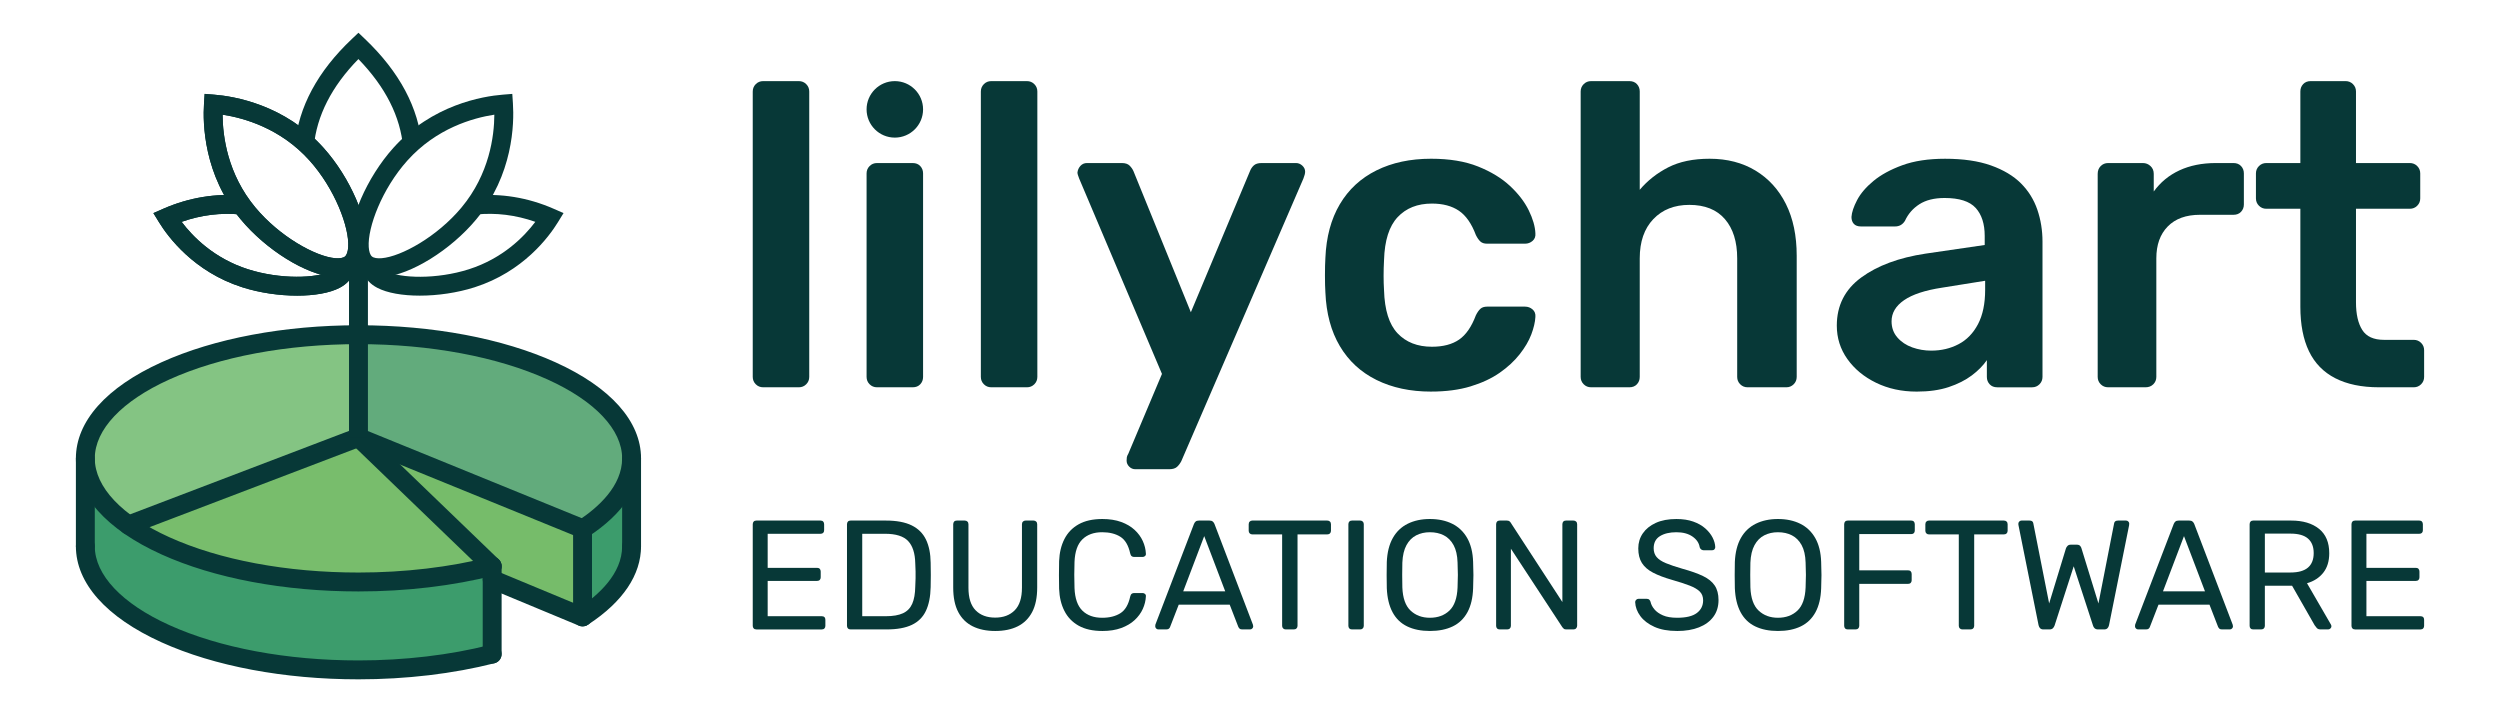
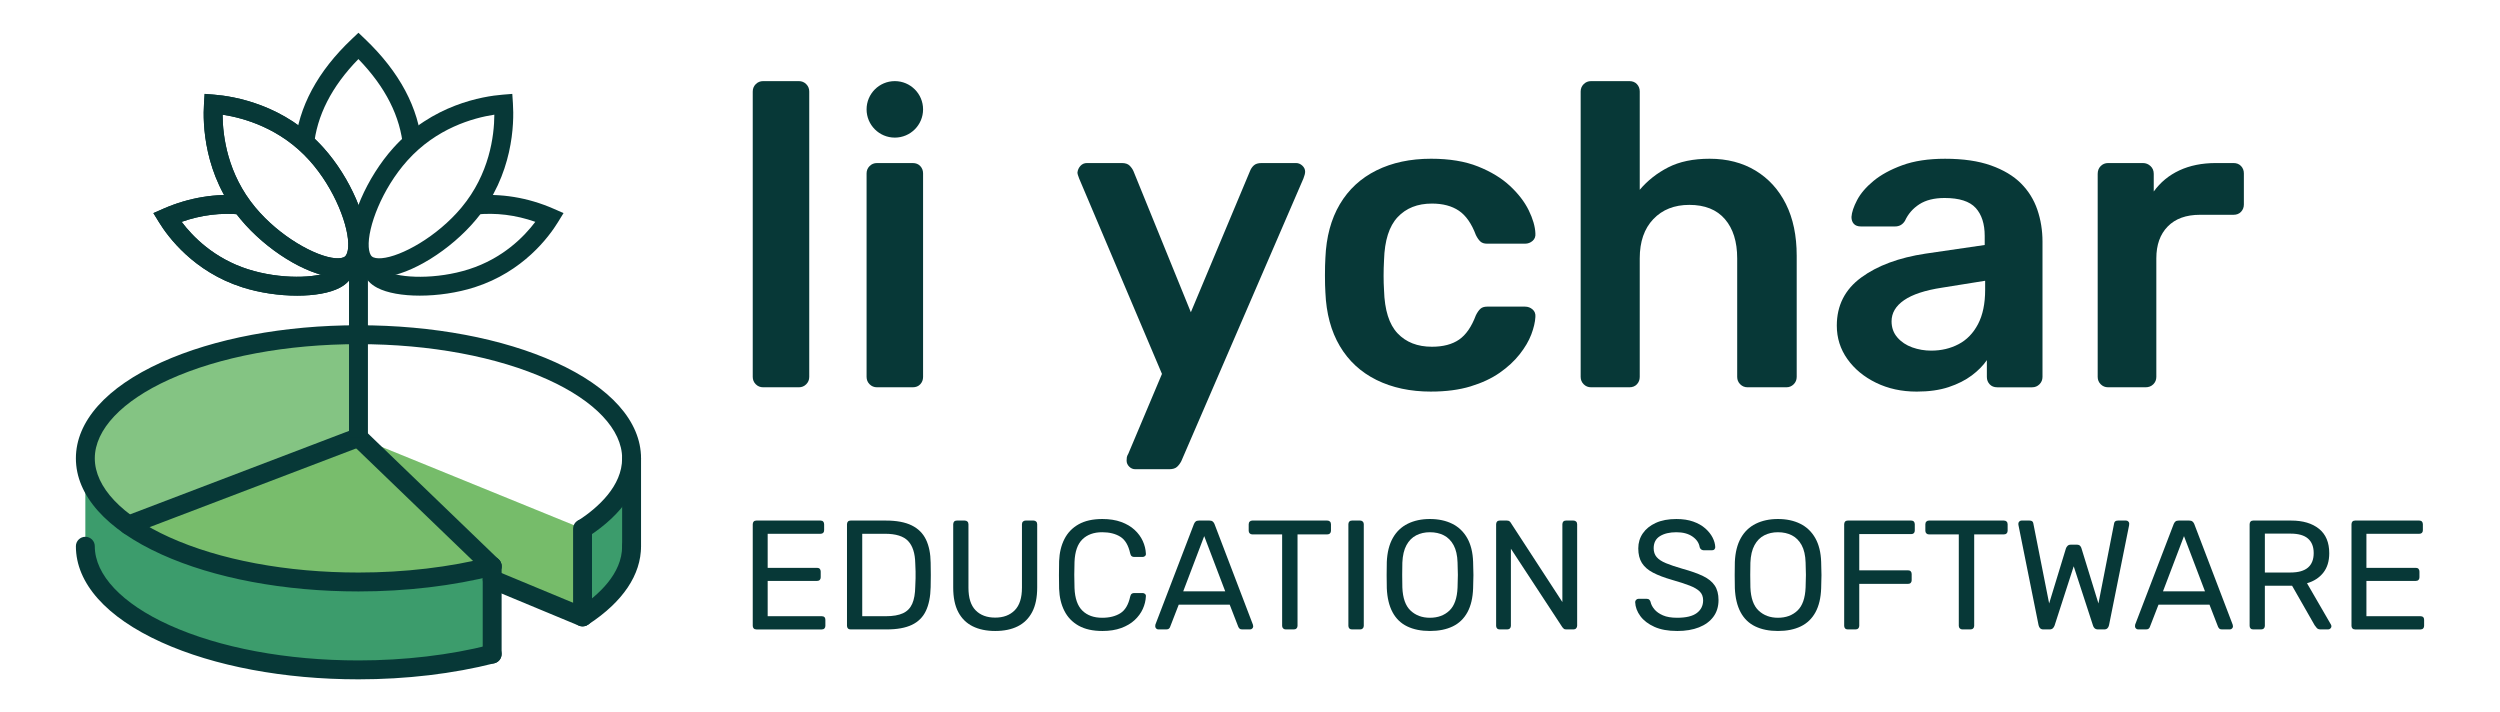
<svg xmlns="http://www.w3.org/2000/svg" id="a" width="3510.733" height="1000" viewBox="0 0 3510.733 1000">
  <defs>
    <style>.b{fill:#76bc6a;}.c{fill:#3c9c6c;}.d{fill:#62ab7c;}.e{fill:#073837;}.f{fill:#78bd6c;}.g{fill:#84c483;}</style>
  </defs>
  <path class="e" d="M1071.607,543.859c-4.042,0-7.475-1.411-10.294-4.238-2.83-2.823-4.238-6.256-4.238-10.294V128.453c0-4.03,1.407-7.464,4.238-10.294,2.819-2.819,6.253-4.238,10.294-4.238h50.26c4.03,0,7.468,1.419,10.294,4.238,2.819,2.83,4.242,6.264,4.242,10.294v400.875c0,4.038-1.423,7.472-4.242,10.294-2.826,2.826-6.264,4.238-10.294,4.238h-50.26Z" />
  <path class="e" d="M1231.473,543.859c-4.042,0-7.475-1.411-10.298-4.238-2.826-2.823-4.238-6.256-4.238-10.294V243.508c0-4.03,1.411-7.468,4.238-10.294,2.823-2.823,6.256-4.242,10.298-4.242h50.26c4.438,0,7.966,1.419,10.596,4.242,2.623,2.826,3.936,6.264,3.936,10.294v285.819c0,4.038-1.313,7.472-3.936,10.294-2.63,2.826-6.158,4.238-10.596,4.238h-50.26ZM1296.265,153.585c0,21.906-17.758,39.664-39.664,39.664s-39.664-17.758-39.664-39.664,17.758-39.664,39.664-39.664,39.664,17.758,39.664,39.664Z" />
-   <path class="e" d="M1391.939,543.859c-4.042,0-7.475-1.411-10.294-4.238-2.83-2.823-4.238-6.256-4.238-10.294V128.453c0-4.03,1.407-7.464,4.238-10.294,2.819-2.819,6.253-4.238,10.294-4.238h50.26c4.03,0,7.468,1.419,10.294,4.238,2.819,2.83,4.242,6.264,4.242,10.294v400.875c0,4.038-1.423,7.472-4.242,10.294-2.826,2.826-6.264,4.238-10.294,4.238h-50.26Z" />
  <path class="e" d="M1594.194,658.914c-3.238,0-6.056-1.211-8.479-3.634-2.423-2.423-3.634-5.253-3.634-8.479,0-1.615.094-3.132.302-4.54.2-1.419.909-3.132,2.121-5.147l47.233-112.029-116.267-274.314c-1.619-4.03-2.423-6.86-2.423-8.475.4-3.634,1.819-6.758,4.242-9.389,2.419-2.619,5.449-3.936,9.083-3.936h49.048c4.845,0,8.479,1.211,10.898,3.634,2.423,2.423,4.242,5.053,5.453,7.872l80.539,198.017,82.957-198.017c1.211-3.226,3.03-5.951,5.453-8.174,2.419-2.215,6.053-3.332,10.898-3.332h48.445c3.226,0,6.151,1.211,8.781,3.634,2.619,2.423,3.936,5.253,3.936,8.479,0,2.423-.815,5.657-2.423,9.687l-171.372,396.637c-1.619,3.226-3.634,5.951-6.056,8.174-2.419,2.215-6.053,3.332-10.898,3.332h-47.837Z" />
  <path class="e" d="M2009.592,549.916c-29.064,0-54.603-5.453-76.599-16.351-22.007-10.902-39.162-26.739-51.471-47.535-12.321-20.788-19.075-45.916-20.287-75.392-.407-6.056-.608-14.023-.608-23.921,0-9.887.2-18.06.608-24.524,1.211-29.464,7.966-54.592,20.287-75.392,12.309-20.785,29.464-36.633,51.471-47.535,21.996-10.898,47.535-16.347,76.599-16.347,25.834,0,47.841,3.63,66.007,10.898,18.166,7.268,33.098,16.351,44.811,27.249,11.706,10.902,20.483,22.313,26.339,34.215,5.849,11.913,8.981,22.709,9.389,32.396.396,4.449-.909,7.977-3.936,10.6-3.03,2.63-6.566,3.936-10.6,3.936h-53.286c-4.042,0-7.173-1.004-9.385-3.03-2.226-2.015-4.343-5.042-6.358-9.083-6.056-16.139-14.034-27.551-23.921-34.211-9.898-6.664-22.509-9.992-37.849-9.992-20.188,0-36.237,6.358-48.139,19.075-11.913,12.717-18.271,32.803-19.075,60.252-.815,15.347-.815,29.471,0,42.388.804,27.852,7.162,48.045,19.075,60.554,11.902,12.517,27.951,18.773,48.139,18.773,15.747,0,28.464-3.332,38.151-9.992,9.691-6.66,17.562-18.064,23.619-34.215,2.015-4.03,4.132-7.056,6.358-9.083,2.211-2.015,5.343-3.026,9.385-3.026h53.286c4.034,0,7.57,1.313,10.6,3.936,3.026,2.63,4.332,6.158,3.936,10.596-.407,7.268-2.328,15.441-5.755,24.524-3.434,9.083-8.883,18.373-16.347,27.856-7.475,9.491-16.864,18.166-28.158,26.037-11.309,7.872-24.932,14.23-40.875,19.075-15.954,4.845-34.422,7.268-55.411,7.268Z" />
  <path class="e" d="M2234.25,543.859c-4.042,0-7.475-1.411-10.294-4.238-2.83-2.823-4.238-6.256-4.238-10.294V128.453c0-4.03,1.407-7.464,4.238-10.294,2.819-2.819,6.253-4.238,10.294-4.238h53.894c4.438,0,7.966,1.419,10.596,4.238,2.623,2.83,3.936,6.264,3.936,10.294v138.066c10.902-12.917,24.222-23.411,39.969-31.49,15.743-8.072,35.12-12.109,58.131-12.109,24.619,0,46.116,5.551,64.49,16.653,18.366,11.105,32.596,26.747,42.694,46.928,10.083,20.192,15.136,44.415,15.136,72.667v170.16c0,4.038-1.419,7.472-4.238,10.294-2.83,2.826-6.264,4.238-10.294,4.238h-54.501c-4.038,0-7.472-1.411-10.294-4.238-2.826-2.823-4.238-6.256-4.238-10.294v-166.526c0-23.411-5.751-41.784-17.256-55.105-11.505-13.324-28.158-19.985-49.958-19.985-20.996,0-37.849,6.66-50.565,19.985-12.717,13.321-19.075,31.694-19.075,55.105v166.526c0,4.038-1.313,7.472-3.936,10.294-2.63,2.826-6.158,4.238-10.596,4.238h-53.894Z" />
  <path class="e" d="M2691.441,549.916c-20.996,0-39.969-4.147-56.924-12.415-16.954-8.268-30.381-19.377-40.267-33.305-9.898-13.928-14.838-29.57-14.838-46.931,0-28.253,11.404-50.762,34.215-67.516,22.803-16.747,52.984-27.951,90.527-33.607l82.961-12.113v-12.717c0-16.954-4.238-30.068-12.717-39.362-8.475-9.279-23.011-13.924-43.599-13.924-14.532,0-26.339,2.932-35.422,8.777-9.083,5.86-15.849,13.626-20.287,23.317-3.238,5.249-7.872,7.872-13.928,7.872h-47.837c-4.449,0-7.777-1.211-9.992-3.634-2.223-2.423-3.332-5.649-3.332-9.691.396-6.453,3.03-14.324,7.872-23.615,4.845-9.283,12.509-18.26,23.011-26.947,10.494-8.675,24.015-16.049,40.573-22.102,16.547-6.056,36.532-9.083,59.95-9.083,25.434,0,46.928,3.132,64.49,9.385,17.562,6.264,31.584,14.638,42.086,25.132,10.494,10.502,18.166,22.811,23.011,36.935,4.845,14.136,7.264,29.068,7.264,44.811v190.145c0,4.038-1.419,7.472-4.238,10.294-2.83,2.826-6.264,4.238-10.294,4.238h-49.048c-4.449,0-7.977-1.411-10.596-4.238-2.63-2.823-3.936-6.256-3.936-10.294v-23.619c-5.253,7.675-12.321,14.838-21.196,21.498-8.883,6.66-19.679,12.109-32.396,16.351-12.717,4.238-27.762,6.358-45.113,6.358ZM2712.029,492.388c14.124,0,26.947-3.03,38.452-9.083,11.505-6.056,20.588-15.441,27.249-28.158,6.66-12.717,9.992-28.766,9.992-48.143v-12.717l-60.558,9.691c-23.822,3.634-41.584,9.491-53.286,17.562-11.713,8.079-17.562,17.966-17.562,29.671,0,8.883,2.724,16.453,8.174,22.705,5.453,6.264,12.415,10.902,20.894,13.928,8.475,3.03,17.351,4.543,26.645,4.543Z" />
  <path class="e" d="M2960.306,543.859c-4.042,0-7.475-1.411-10.298-4.238-2.826-2.823-4.238-6.256-4.238-10.294V244.112c0-4.438,1.411-8.072,4.238-10.898,2.823-2.823,6.256-4.242,10.298-4.242h49.048c4.03,0,7.57,1.419,10.596,4.242,3.026,2.826,4.543,6.46,4.543,10.898v24.83c9.279-12.917,21.287-22.803,36.03-29.675,14.732-6.856,31.792-10.294,51.169-10.294h24.826c4.438,0,7.966,1.419,10.596,4.242,2.623,2.826,3.936,6.264,3.936,10.294v43.599c0,4.038-1.313,7.475-3.936,10.294-2.63,2.826-6.158,4.238-10.596,4.238h-47.233c-19.377,0-34.422,5.449-45.113,16.351-10.702,10.898-16.049,25.837-16.049,44.811v166.526c0,4.038-1.419,7.472-4.238,10.294-2.83,2.826-6.46,4.238-10.898,4.238h-52.682Z" />
-   <path class="e" d="M3340.581,543.859c-24.222,0-44.611-4.238-61.161-12.717-16.555-8.479-28.868-21.09-36.935-37.845-8.083-16.751-12.113-37.641-12.113-62.675v-137.463h-47.837c-4.042,0-7.475-1.407-10.294-4.238-2.83-2.819-4.238-6.253-4.238-10.294v-35.12c0-4.03,1.407-7.468,4.238-10.294,2.819-2.823,6.253-4.242,10.294-4.242h47.837v-100.52c0-4.03,1.306-7.464,3.936-10.294,2.623-2.819,6.151-4.238,10.6-4.238h49.048c4.03,0,7.464,1.419,10.294,4.238,2.819,2.83,4.238,6.264,4.238,10.294v100.52h75.693c4.03,0,7.468,1.419,10.294,4.242,2.819,2.826,4.242,6.264,4.242,10.294v35.12c0,4.042-1.423,7.475-4.242,10.294-2.826,2.83-6.264,4.238-10.294,4.238h-75.693v131.406c0,16.558,2.925,29.471,8.781,38.754,5.849,9.29,16.049,13.928,30.581,13.928h41.781c4.034,0,7.468,1.419,10.298,4.238,2.819,2.83,4.238,6.264,4.238,10.294v37.547c0,4.038-1.419,7.472-4.238,10.294-2.83,2.826-6.264,4.238-10.298,4.238h-49.048Z" />
  <path class="e" d="M1062.099,883.896c-1.604,0-2.839-.471-3.712-1.421-.875-.944-1.312-2.145-1.312-3.604v-142.613c0-1.6.437-2.873,1.312-3.821.873-.946,2.109-1.421,3.712-1.421h90.198c1.6,0,2.839.475,3.712,1.421.873.948,1.31,2.221,1.31,3.821v8.3c0,1.604-.437,2.839-1.31,3.712-.873.873-2.113,1.31-3.712,1.31h-74.255v47.831h69.45c1.6,0,2.839.473,3.712,1.419.873.95,1.31,2.221,1.31,3.823v8.08c0,1.457-.437,2.658-1.31,3.604-.873.948-2.113,1.419-3.712,1.419h-69.45v49.577h76.001c1.6,0,2.839.437,3.712,1.31.873.873,1.31,2.113,1.31,3.712v8.517c0,1.459-.437,2.66-1.31,3.604-.873.95-2.113,1.421-3.712,1.421h-91.945Z" />
  <path class="e" d="M1194.444,883.896c-1.604,0-2.839-.471-3.712-1.421-.875-.944-1.312-2.145-1.312-3.604v-142.613c0-1.6.437-2.873,1.312-3.821.873-.946,2.109-1.421,3.712-1.421h49.575c14.996,0,27.082,2.26,36.255,6.771,9.171,4.515,15.867,11.175,20.092,19.984,4.221,8.811,6.404,19.622,6.551,32.432.143,6.551.219,12.304.219,17.253s-.076,10.63-.219,17.034c-.294,13.398-2.511,24.499-6.662,33.306-4.149,8.811-10.7,15.362-19.656,19.656-8.954,4.296-20.785,6.443-35.489,6.443h-50.668ZM1210.825,865.333h33.195c10.046,0,18.052-1.382,24.024-4.151,5.968-2.763,10.3-7.207,12.996-13.322,2.692-6.115,4.111-14.195,4.258-24.241.29-4.368.437-8.191.437-11.467v-9.827c0-3.276-.147-7.024-.437-11.247-.294-14.121-3.64-24.569-10.046-31.34-6.408-6.771-17.181-10.157-32.322-10.157h-32.104v115.752Z" />
  <path class="e" d="M1397.553,886.079c-12.231,0-22.75-2.183-31.559-6.551-8.811-4.368-15.581-11.028-20.31-19.984-4.734-8.954-7.098-20.491-7.098-34.615v-88.669c0-1.6.437-2.873,1.31-3.821.875-.946,2.109-1.421,3.714-1.421h11.137c1.602,0,2.873.475,3.823,1.421.946.948,1.419,2.221,1.419,3.821v89.106c0,14.271,3.348,24.827,10.046,31.668,6.696,6.845,15.869,10.265,27.519,10.265,11.499,0,20.638-3.421,27.408-10.265,6.771-6.841,10.157-17.396,10.157-31.668v-89.106c0-1.6.471-2.873,1.419-3.821.946-.946,2.147-1.421,3.604-1.421h11.356c1.455,0,2.656.475,3.604,1.421.946.948,1.421,2.221,1.421,3.821v88.669c0,14.125-2.368,25.662-7.098,34.615-4.732,8.956-11.465,15.616-20.201,19.984-8.736,4.368-19.294,6.551-31.668,6.551Z" />
  <path class="e" d="M1548.025,886.079c-13.396,0-24.497-2.473-33.306-7.425-8.811-4.948-15.471-11.865-19.982-20.748-4.515-8.879-6.99-19.219-7.426-31.012-.147-5.968-.217-12.374-.217-19.219,0-6.841.07-13.394.217-19.656.437-11.793,2.911-22.129,7.426-31.012,4.511-8.879,11.171-15.797,19.982-20.748,8.809-4.948,19.909-7.425,33.306-7.425,10.046,0,18.855,1.384,26.426,4.149,7.569,2.769,13.869,6.481,18.891,11.139,5.024,4.662,8.845,9.865,11.467,15.616,2.62,5.753,4.074,11.684,4.368,17.799.143,1.31-.256,2.402-1.201,3.276-.95.873-2.074,1.31-3.386,1.31h-12.012c-1.31,0-2.439-.36-3.384-1.091-.95-.726-1.638-2.038-2.074-3.932-2.479-11.356-7.098-19.145-13.869-23.368-6.771-4.221-15.253-6.334-25.442-6.334-11.65,0-20.895,3.314-27.736,9.938-6.845,6.626-10.559,17.219-11.139,31.776-.437,11.94-.437,24.171,0,36.69.58,14.561,4.294,25.155,11.139,31.776,6.841,6.628,16.086,9.938,27.736,9.938,10.189,0,18.672-2.109,25.442-6.334,6.771-4.221,11.39-12.01,13.869-23.368.437-1.889,1.125-3.201,2.074-3.932.946-.726,2.074-1.091,3.384-1.091h12.012c1.312,0,2.437.437,3.386,1.31.946.873,1.344,1.966,1.201,3.276-.294,6.115-1.748,12.05-4.368,17.799-2.622,5.755-6.443,10.958-11.467,15.616-5.022,4.662-11.322,8.374-18.891,11.139-7.571,2.765-16.38,4.149-26.426,4.149Z" />
  <path class="e" d="M1626.648,883.896c-1.167,0-2.185-.437-3.058-1.31-.873-.873-1.31-1.891-1.31-3.058,0-.726.07-1.529.217-2.402l54.163-141.303c.582-1.453,1.382-2.62,2.402-3.495,1.018-.873,2.547-1.31,4.588-1.31h14.851c1.889,0,3.384.437,4.477,1.31,1.093.875,1.927,2.042,2.511,3.495l53.945,141.303c.29.873.437,1.676.437,2.402,0,1.167-.437,2.185-1.312,3.058-.873.873-1.893,1.31-3.056,1.31h-11.139c-1.746,0-3.024-.437-3.823-1.31-.801-.873-1.346-1.672-1.638-2.402l-12.012-31.012h-71.633l-12.012,31.012c-.147.73-.656,1.529-1.529,2.402-.873.873-2.183,1.31-3.929,1.31h-11.139ZM1661.591,830.389h58.967l-29.485-77.531-29.483,77.531Z" />
  <path class="e" d="M1805.516,883.896c-1.457,0-2.658-.471-3.604-1.421-.948-.944-1.419-2.145-1.419-3.604v-128.415h-41.933c-1.457,0-2.658-.471-3.604-1.421-.948-.946-1.419-2.147-1.419-3.604v-9.173c0-1.6.471-2.873,1.419-3.821.946-.946,2.147-1.421,3.604-1.421h105.267c1.602,0,2.873.475,3.823,1.421.946.948,1.419,2.221,1.419,3.821v9.173c0,1.457-.473,2.658-1.419,3.604-.95.95-2.221,1.421-3.823,1.421h-41.714v128.415c0,1.459-.473,2.66-1.419,3.604-.95.95-2.221,1.421-3.823,1.421h-11.356Z" />
  <path class="e" d="M1898.551,883.896c-1.604,0-2.839-.471-3.712-1.421-.875-.944-1.312-2.145-1.312-3.604v-142.83c0-1.455.437-2.656,1.312-3.604.873-.946,2.109-1.421,3.712-1.421h11.575c1.453,0,2.654.475,3.604,1.421.944.948,1.419,2.149,1.419,3.604v142.83c0,1.459-.475,2.66-1.419,3.604-.95.95-2.151,1.421-3.604,1.421h-11.575Z" />
  <path class="e" d="M2007.967,886.079c-12.378,0-23.008-2.149-31.887-6.443-8.881-4.292-15.724-10.919-20.529-19.873-4.805-8.954-7.499-20.201-8.08-33.742-.147-6.406-.217-12.557-.217-18.455s.07-12.046.217-18.455c.582-13.394,3.386-24.569,8.408-33.525,5.024-8.954,12.012-15.648,20.966-20.092,8.956-4.439,19.328-6.66,31.122-6.66,11.935,0,22.386,2.221,31.34,6.66,8.954,4.445,15.978,11.139,21.074,20.092,5.096,8.956,7.863,20.131,8.3,33.525.29,6.408.437,12.557.437,18.455s-.147,12.048-.437,18.455c-.437,13.541-3.095,24.788-7.972,33.742-4.879,8.954-11.758,15.581-20.638,19.873-8.883,4.294-19.585,6.443-32.104,6.443ZM2007.967,867.516c11.209,0,20.344-3.348,27.408-10.046,7.06-6.694,10.883-17.543,11.467-32.541.29-6.551.437-12.41.437-17.581,0-5.165-.147-10.954-.437-17.362-.294-10.046-2.151-18.199-5.569-24.461-3.422-6.258-7.972-10.845-13.65-13.758-5.678-2.911-12.231-4.368-19.656-4.368-7.135,0-13.541,1.457-19.219,4.368-5.678,2.913-10.231,7.501-13.65,13.758-3.422,6.261-5.35,14.414-5.787,24.461-.147,6.408-.219,12.197-.219,17.362,0,5.171.072,11.03.219,17.581.58,14.998,4.439,25.847,11.573,32.541,7.133,6.698,16.163,10.046,27.082,10.046Z" />
  <path class="e" d="M2106.024,883.896c-1.604,0-2.839-.471-3.712-1.421-.875-.944-1.312-2.145-1.312-3.604v-142.613c0-1.6.437-2.873,1.312-3.821.873-.946,2.109-1.421,3.712-1.421h10.046c1.746,0,3.056.402,3.932,1.201.873.803,1.382,1.421,1.527,1.857l72.508,111.381v-109.198c0-1.6.437-2.873,1.31-3.821.875-.946,2.109-1.421,3.714-1.421h10.483c1.6,0,2.873.475,3.821,1.421.946.948,1.421,2.221,1.421,3.821v142.395c0,1.457-.475,2.696-1.421,3.712-.948,1.02-2.149,1.529-3.604,1.529h-10.483c-1.604,0-2.805-.437-3.604-1.31-.801-.873-1.348-1.455-1.638-1.748l-72.289-110.289v108.323c0,1.459-.475,2.66-1.421,3.604-.948.95-2.221,1.421-3.821,1.421h-10.483Z" />
  <path class="e" d="M2355.211,886.079c-12.668,0-23.298-1.93-31.887-5.787-8.591-3.855-15.179-8.879-19.764-15.07-4.585-6.185-7.026-12.774-7.316-19.764,0-1.163.471-2.217,1.419-3.167.946-.944,2.076-1.419,3.386-1.419h11.139c1.746,0,3.056.437,3.929,1.31.875.873,1.455,1.893,1.748,3.058.726,3.493,2.511,6.954,5.35,10.374,2.839,3.422,6.843,6.261,12.012,8.517,5.167,2.26,11.827,3.384,19.984,3.384,12.519,0,21.73-2.217,27.628-6.66,5.895-4.441,8.845-10.374,8.845-17.801,0-5.095-1.567-9.207-4.696-12.338-3.133-3.131-7.899-5.931-14.306-8.408-6.408-2.475-14.708-5.167-24.897-8.082-10.63-3.056-19.436-6.404-26.426-10.046-6.988-3.636-12.195-8.151-15.614-13.539-3.425-5.386-5.133-12.231-5.133-20.529,0-7.863,2.109-14.885,6.334-21.076,4.219-6.187,10.298-11.101,18.235-14.742,7.934-3.638,17.581-5.459,28.937-5.459,9.026,0,16.925,1.201,23.696,3.604,6.771,2.402,12.41,5.606,16.925,9.61,4.511,4.006,7.934,8.298,10.265,12.885,2.326,4.585,3.565,9.062,3.712,13.431,0,1.02-.364,2.004-1.093,2.95-.73.948-1.893,1.419-3.493,1.419h-11.575c-1.02,0-2.074-.29-3.167-.873-1.093-.58-1.932-1.672-2.511-3.276-.875-5.97-4.225-10.992-10.046-15.07-5.825-4.074-13.398-6.115-22.714-6.115-9.467,0-17.145,1.823-23.04,5.461-5.897,3.64-8.845,9.318-8.845,17.034,0,4.952,1.38,9.064,4.149,12.34,2.765,3.276,7.133,6.153,13.104,8.626,5.968,2.479,13.758,5.098,23.368,7.863,11.646,3.203,21.185,6.59,28.609,10.155,7.426,3.569,12.919,8.01,16.489,13.322,3.565,5.318,5.35,12.123,5.35,20.42,0,9.173-2.402,17.002-7.207,23.479-4.803,6.479-11.539,11.431-20.201,14.851-8.664,3.418-18.891,5.131-30.684,5.131Z" />
  <path class="e" d="M2496.731,886.079c-12.378,0-23.008-2.149-31.887-6.443-8.881-4.292-15.724-10.919-20.529-19.873-4.805-8.954-7.499-20.201-8.08-33.742-.147-6.406-.217-12.557-.217-18.455s.07-12.046.217-18.455c.582-13.394,3.386-24.569,8.408-33.525,5.024-8.954,12.012-15.648,20.966-20.092,8.956-4.439,19.328-6.66,31.122-6.66,11.935,0,22.386,2.221,31.34,6.66,8.954,4.445,15.978,11.139,21.074,20.092,5.096,8.956,7.863,20.131,8.3,33.525.29,6.408.437,12.557.437,18.455s-.147,12.048-.437,18.455c-.437,13.541-3.095,24.788-7.972,33.742-4.879,8.954-11.758,15.581-20.638,19.873-8.883,4.294-19.585,6.443-32.104,6.443ZM2496.731,867.516c11.209,0,20.344-3.348,27.408-10.046,7.06-6.694,10.883-17.543,11.467-32.541.29-6.551.437-12.41.437-17.581,0-5.165-.147-10.954-.437-17.362-.294-10.046-2.151-18.199-5.569-24.461-3.422-6.258-7.972-10.845-13.65-13.758-5.678-2.911-12.231-4.368-19.656-4.368-7.135,0-13.541,1.457-19.219,4.368-5.678,2.913-10.231,7.501-13.65,13.758-3.422,6.261-5.35,14.414-5.787,24.461-.147,6.408-.219,12.197-.219,17.362,0,5.171.072,11.03.219,17.581.58,14.998,4.439,25.847,11.573,32.541,7.133,6.698,16.163,10.046,27.082,10.046Z" />
  <path class="e" d="M2594.787,883.896c-1.604,0-2.839-.471-3.712-1.421-.875-.944-1.312-2.145-1.312-3.604v-142.613c0-1.6.437-2.873,1.312-3.821.873-.946,2.109-1.421,3.712-1.421h89.106c1.6,0,2.839.475,3.712,1.421.873.948,1.31,2.221,1.31,3.821v8.736c0,1.604-.437,2.839-1.31,3.712-.873.873-2.113,1.312-3.712,1.312h-72.945v50.885h68.577c1.6,0,2.839.475,3.712,1.421.873.948,1.31,2.221,1.31,3.821v8.736c0,1.457-.437,2.658-1.31,3.604-.873.95-2.113,1.421-3.712,1.421h-68.577v58.965c0,1.459-.475,2.66-1.419,3.604-.95.95-2.223,1.421-3.823,1.421h-10.919Z" />
  <path class="e" d="M2755.745,883.896c-1.457,0-2.658-.471-3.604-1.421-.948-.944-1.419-2.145-1.419-3.604v-128.415h-41.933c-1.457,0-2.658-.471-3.604-1.421-.948-.946-1.419-2.147-1.419-3.604v-9.173c0-1.6.471-2.873,1.419-3.821.946-.946,2.147-1.421,3.604-1.421h105.267c1.602,0,2.873.475,3.823,1.421.946.948,1.419,2.221,1.419,3.821v9.173c0,1.457-.473,2.658-1.419,3.604-.95.95-2.221,1.421-3.823,1.421h-41.714v128.415c0,1.459-.473,2.66-1.419,3.604-.95.95-2.221,1.421-3.823,1.421h-11.356Z" />
  <path class="e" d="M2869.529,883.896c-1.895,0-3.386-.509-4.479-1.529-1.091-1.016-1.855-2.473-2.292-4.368l-28.175-140.21c-.145-.58-.217-1.093-.217-1.529v-.873c0-1.163.437-2.183,1.31-3.058.873-.873,1.891-1.31,3.058-1.31h11.356c3.058,0,4.805,1.239,5.241,3.712l22.277,112.693,23.585-77.311c.439-1.312,1.203-2.513,2.294-3.604,1.091-1.093,2.656-1.638,4.696-1.638h8.08c2.185,0,3.783.545,4.805,1.638,1.018,1.091,1.67,2.292,1.964,3.604l23.807,77.311,22.06-112.693c.435-2.473,2.253-3.712,5.457-3.712h11.356c1.167,0,2.185.437,3.058,1.31.873.875,1.312,1.895,1.312,3.058,0,.147-.036.437-.109.873-.076.437-.109.95-.109,1.529l-28.173,140.21c-.439,1.895-1.203,3.352-2.294,4.368-1.095,1.02-2.587,1.529-4.479,1.529h-8.515c-2.044,0-3.642-.509-4.805-1.529-1.167-1.016-1.968-2.326-2.402-3.932l-27.082-83.209-26.865,83.209c-.584,1.606-1.417,2.916-2.511,3.932-1.091,1.02-2.656,1.529-4.694,1.529h-8.517Z" />
  <path class="e" d="M3002.534,883.896c-1.167,0-2.185-.437-3.058-1.31-.873-.873-1.312-1.891-1.312-3.058,0-.726.072-1.529.221-2.402l54.16-141.303c.58-1.453,1.384-2.62,2.402-3.495,1.018-.873,2.547-1.31,4.588-1.31h14.849c1.891,0,3.388.437,4.479,1.31,1.091.875,1.927,2.042,2.511,3.495l53.943,141.303c.29.873.439,1.676.439,2.402,0,1.167-.439,2.185-1.312,3.058-.873.873-1.891,1.31-3.058,1.31h-11.139c-1.746,0-3.022-.437-3.819-1.31-.805-.873-1.348-1.672-1.638-2.402l-12.012-31.012h-71.633l-12.012,31.012c-.149.73-.656,1.529-1.529,2.402s-2.185,1.31-3.932,1.31h-11.139ZM3037.476,830.389h58.969l-29.485-77.531-29.485,77.531Z" />
  <path class="e" d="M3164.146,883.896c-1.606,0-2.841-.471-3.714-1.421-.873-.944-1.308-2.145-1.308-3.604v-142.613c0-1.6.435-2.873,1.308-3.821.873-.946,2.109-1.421,3.714-1.421h53.287c16.451,0,29.485,3.859,39.094,11.575,9.61,7.718,14.414,19.147,14.414,34.287,0,11.213-2.805,20.35-8.41,27.41-5.606,7.062-13.211,11.978-22.821,14.74l33.633,58.094c.435.873.656,1.676.656,2.402,0,1.167-.475,2.185-1.421,3.058-.95.873-2.004,1.31-3.167,1.31h-10.483c-2.479,0-4.298-.656-5.461-1.966-1.167-1.31-2.185-2.62-3.058-3.932l-31.666-55.472h-38.221v56.346c0,1.459-.475,2.66-1.417,3.604-.95.95-2.221,1.421-3.823,1.421h-11.139ZM3180.525,803.963h36.036c10.921,0,19.074-2.294,24.463-6.879,5.384-4.588,8.08-11.39,8.08-20.42,0-8.879-2.66-15.65-7.972-20.312-5.316-4.658-13.509-6.988-24.571-6.988h-36.036v54.599Z" />
  <path class="e" d="M3307.196,883.896c-1.606,0-2.841-.471-3.714-1.421-.873-.944-1.308-2.145-1.308-3.604v-142.613c0-1.6.435-2.873,1.308-3.821.873-.946,2.109-1.421,3.714-1.421h90.196c1.602,0,2.841.475,3.714,1.421.873.948,1.312,2.221,1.312,3.821v8.3c0,1.604-.439,2.839-1.312,3.712s-2.113,1.31-3.714,1.31h-74.253v47.831h69.448c1.602,0,2.841.473,3.714,1.419.873.95,1.312,2.221,1.312,3.823v8.08c0,1.457-.439,2.658-1.312,3.604-.873.948-2.113,1.419-3.714,1.419h-69.448v49.577h75.999c1.602,0,2.841.437,3.714,1.31s1.312,2.113,1.312,3.712v8.517c0,1.459-.439,2.66-1.312,3.604-.873.95-2.113,1.421-3.714,1.421h-91.943Z" />
  <path class="g" d="M503.39,614.264c-107.647,41.034-215.293,82.067-322.94,123.101-7.083-3.315-42.976-20.976-55.85-61.55-9.752-30.738-.709-57.022,2.419-65.706,11.379-31.588,37.831-58.407,95.238-85.466,101.385-47.789,211.89-55.118,281.133-54.626v144.247Z" />
-   <path class="d" d="M503.005,614.264c107.647,41.034,215.293,82.067,322.94,123.101,7.083-3.315,42.976-20.976,55.85-61.55,9.752-30.738.709-57.022-2.419-65.706-11.379-31.588-37.831-58.407-95.238-85.466-101.385-47.789-211.89-55.118-281.133-54.626,0,48.082,0,96.165,0,144.247Z" />
  <path class="f" d="M503.39,614.264c-107.647,41.034-215.293,82.067-322.94,123.101,29.502,17.822,73.911,40.984,131.344,57.787,76.61,22.414,138.671,22.48,191.596,22.137,47.09-.305,111.918-4.655,187.737-22.188-62.579-60.279-125.158-120.558-187.737-180.837Z" />
  <path class="b" d="M503.39,614.264c62.579,60.279,125.158,120.558,187.737,180.837.004,6.169.009,12.339.013,18.508,42.722,17.319,85.444,34.638,128.166,51.956-.414-41.034-.829-82.067-1.243-123.101-104.891-42.733-209.782-85.467-314.673-128.201Z" />
  <path class="c" d="M819.301,742.146c.002,41.14.004,82.279.006,123.419,7.288-2.507,43.211-15.701,59.844-53.107,8.209-18.462,8.469-35.51,7.783-45.383v-79.62c-12.787,10.34-25.574,20.68-38.361,31.02-9.757,7.89-19.515,15.78-29.272,23.67Z" />
-   <path class="c" d="M119.846,767.075c7.943,25.202,24.518,64.852,60.604,98.49,38.279,35.682,77.938,45.421,146.728,61.365,114.655,26.574,208.45,19.292,253.435,13.781,46.768-5.73,84.791-14.939,110.53-22.192-.005-41.14-.011-82.279-.016-123.419-40.031,9.309-96.719,19.565-165.282,22.257-66.475,2.61-138.526,5.439-223.366-22.206-41.661-13.575-111.347-42.625-182.633-107.696v79.62Z" />
+   <path class="c" d="M119.846,767.075c7.943,25.202,24.518,64.852,60.604,98.49,38.279,35.682,77.938,45.421,146.728,61.365,114.655,26.574,208.45,19.292,253.435,13.781,46.768-5.73,84.791-14.939,110.53-22.192-.005-41.14-.011-82.279-.016-123.419-40.031,9.309-96.719,19.565-165.282,22.257-66.475,2.61-138.526,5.439-223.366-22.206-41.661-13.575-111.347-42.625-182.633-107.696v79.62" />
  <path class="e" d="M819.318,878.844c-4.324,0-8.563-2.109-11.113-5.995-4.023-6.133-2.313-14.362,3.817-18.386,28.117-18.449,61.634-48.586,61.634-87.389,0-7.332,5.945-13.277,13.277-13.277s13.277,5.945,13.277,13.277c0,40.093-25.458,77.991-73.621,109.591-2.245,1.474-4.773,2.178-7.272,2.178Z" />
  <path class="e" d="M503.39,953.989c-104.296,0-202.557-18.481-276.683-52.039-77.472-35.073-120.138-82.972-120.138-134.875,0-7.332,5.945-13.277,13.277-13.277s13.277,5.945,13.277,13.277c0,40.266,38.102,80.608,104.536,110.685,70.759,32.033,165.131,49.675,265.731,49.675,64.725,0,128.515-7.531,184.477-21.781,7.104-1.813,14.334,2.483,16.143,9.591,1.81,7.105-2.484,14.334-9.591,16.143-58.071,14.786-124.129,22.602-191.029,22.602Z" />
  <path class="e" d="M503.39,830.565c-104.296,0-202.557-18.481-276.682-52.037-77.473-35.073-120.139-82.972-120.139-134.875s42.666-99.802,120.139-134.875c74.125-33.556,172.386-52.037,276.682-52.037s202.557,18.481,276.682,52.037c77.473,35.073,120.139,82.972,120.139,134.875,0,40.093-25.46,77.991-73.627,109.596-6.131,4.024-14.361,2.314-18.385-3.816-4.023-6.133-2.313-14.362,3.817-18.386,28.12-18.451,61.64-48.588,61.64-87.394,0-40.266-38.102-80.608-104.536-110.683-70.758-32.033-165.131-49.675-265.731-49.675s-194.973,17.642-265.731,49.675c-66.434,30.075-104.536,70.417-104.536,110.683s38.102,80.608,104.536,110.683c70.758,32.033,165.131,49.675,265.731,49.675,64.72,0,128.506-7.531,184.462-21.776,7.105-1.811,14.335,2.483,16.143,9.591,1.809,7.105-2.484,14.334-9.591,16.143-58.065,14.784-124.118,22.598-191.014,22.598Z" />
  <path class="e" d="M886.934,780.351c-7.332,0-13.277-5.945-13.277-13.277v-123.422c0-7.332,5.945-13.277,13.277-13.277s13.277,5.945,13.277,13.277v123.422c0,7.332-5.945,13.277-13.277,13.277Z" />
-   <path class="e" d="M119.846,780.351c-7.332,0-13.277-5.945-13.277-13.277v-123.422c0-7.332,5.945-13.277,13.277-13.277s13.277,5.945,13.277,13.277v123.422c0,7.332-5.945,13.277-13.277,13.277Z" />
  <path class="e" d="M691.141,931.786c-7.332,0-13.277-5.945-13.277-13.277v-123.357c0-7.332,5.945-13.277,13.277-13.277s13.277,5.945,13.277,13.277v123.357c0,7.332-5.945,13.277-13.277,13.277Z" />
  <path class="e" d="M818.064,879.633c-7.332,0-13.277-5.945-13.277-13.277v-123.891c0-7.332,5.945-13.277,13.277-13.277s13.277,5.945,13.277,13.277v123.891c0,7.332-5.945,13.277-13.277,13.277Z" />
  <path class="e" d="M691.14,808.429c-3.316,0-6.634-1.234-9.211-3.715l-187.751-180.887c-5.28-5.089-5.437-13.493-.349-18.775,5.086-5.282,13.491-5.435,18.774-.35l187.751,180.887c5.28,5.089,5.437,13.493.349,18.775-2.605,2.703-6.082,4.065-9.562,4.065Z" />
-   <path class="e" d="M818.059,755.746c-1.669,0-3.365-.318-5.005-.985l-314.674-128.2c-6.791-2.766-10.053-10.515-7.287-17.305,2.767-6.79,10.515-10.053,17.305-7.287l314.674,128.2c6.791,2.766,10.053,10.515,7.287,17.305-2.098,5.15-7.062,8.272-12.3,8.272Z" />
  <path class="e" d="M180.452,750.646c-5.348,0-10.39-3.257-12.409-8.553-2.612-6.85.826-14.522,7.677-17.135l322.941-123.1c6.85-2.617,14.525.826,17.136,7.678,2.612,6.85-.826,14.522-7.677,17.135l-322.941,123.1c-1.556.594-3.155.875-4.727.875Z" />
  <rect class="e" x="490.113" y="368.657" width="26.555" height="245.608" />
  <path class="e" d="M818.058,879.637c-1.699,0-3.424-.329-5.09-1.02l-126.923-52.746c-6.771-2.816-9.979-10.585-7.165-17.357,2.814-6.768,10.587-9.975,17.356-7.166l126.923,52.746c6.771,2.816,9.979,10.585,7.165,17.357-2.121,5.104-7.061,8.186-12.266,8.186Z" />
  <path class="e" d="M566.093,207.257c-3.677-43.413-24.79-85.176-62.804-124.301-37.526,38.362-58.574,79.651-62.61,122.879l-26.44-2.468c4.97-53.239,31.875-103.27,79.967-148.706l9.157-8.65,9.121,8.689c48.604,46.315,75.544,96.887,80.069,150.314l-26.459,2.243Z" />
  <path class="e" d="M532.514,389.292c-11.346,0-20.615-3.047-27.611-9.089-8.133-7.025-12.708-17.677-13.599-31.663-2.468-38.745,23.759-99.279,61.009-140.805,54.48-60.744,125.614-72.547,153.67-74.803l13.428-1.081.885,13.444c1.847,28.087.511,100.184-51.654,162.914-35.667,42.894-91.743,77.647-130.433,80.841-1.952.162-3.851.242-5.694.242ZM694.202,161.036c-29.914,4.571-81.385,19.008-122.122,64.428h-.001c-35.76,39.871-56.016,94.052-54.274,121.388.408,6.418,1.991,11.125,4.455,13.254,2.464,2.126,7.345,3.006,13.764,2.481,27.298-2.254,77.957-30.176,112.201-71.355,39.006-46.907,45.806-99.934,45.978-130.197Z" />
  <path class="e" d="M589.541,415.171c-24.139,0-45.807-3.68-59.835-11.066-9.773-5.147-16.001-11.983-18.509-20.318l25.429-7.65c.198.657,1.592,2.438,5.453,4.471,19.801,10.425,71.285,11.918,116.366-2.483,47.892-15.298,77.738-45.943,93.299-66.6-27.47-9.668-55.466-13.12-83.433-10.254l-2.703-26.416c37.155-3.81,75.823,2.511,111.802,18.271l13.974,6.12-7.99,12.996c-12.388,20.147-48.574,69.364-116.868,91.18-24.491,7.823-52.054,11.749-76.984,11.749Z" />
  <path class="e" d="M474.266,389.292c-1.844,0-3.742-.08-5.695-.242-38.691-3.194-94.765-37.947-130.431-80.841-52.166-62.73-53.501-134.828-51.655-162.914l.885-13.444,13.428,1.081c28.055,2.256,99.189,14.059,153.672,74.803,37.248,41.528,63.475,102.062,61.006,140.805-.891,13.986-5.467,24.64-13.599,31.663-6.996,6.042-16.266,9.089-27.611,9.089ZM312.578,161.036c.172,30.261,6.971,83.288,45.979,130.197,34.242,41.178,84.901,69.1,112.2,71.355,6.41.523,11.299-.352,13.764-2.481,2.465-2.129,4.046-6.835,4.456-13.254,1.742-27.335-18.513-81.518-54.275-121.388h0c-40.738-45.42-92.209-59.858-122.123-64.428Z" />
  <path class="e" d="M417.24,415.168c-24.932,0-52.49-3.924-76.984-11.747-68.294-21.815-104.481-71.032-116.869-91.18l-7.99-12.996,13.974-6.12c35.978-15.758,74.645-22.073,111.802-18.271l-2.703,26.416c-27.966-2.861-55.963.586-83.433,10.252,15.56,20.659,45.406,51.305,93.299,66.602,45.08,14.403,96.564,12.908,116.365,2.483,3.862-2.034,5.257-3.814,5.454-4.473l25.429,7.654c-2.509,8.333-8.736,15.168-18.511,20.316-14.026,7.384-35.699,11.064-59.833,11.064Z" />
  <path class="e" d="M474.266,389.292c-1.844,0-3.742-.08-5.695-.242-38.691-3.194-94.765-37.947-130.431-80.841-52.166-62.73-53.501-134.828-51.655-162.914l.885-13.444,13.428,1.081c28.055,2.256,99.189,14.059,153.672,74.803,37.248,41.528,63.475,102.062,61.006,140.805-.891,13.986-5.467,24.64-13.599,31.663-6.996,6.042-16.266,9.089-27.611,9.089ZM312.578,161.036c.172,30.261,6.971,83.288,45.979,130.197,34.242,41.178,84.901,69.1,112.2,71.355,6.41.523,11.299-.352,13.764-2.481,2.465-2.129,4.046-6.835,4.456-13.254,1.742-27.335-18.513-81.518-54.275-121.388h0c-40.738-45.42-92.209-59.858-122.123-64.428Z" />
  <path class="e" d="M417.24,415.168c-24.932,0-52.49-3.924-76.984-11.747-68.294-21.815-104.481-71.032-116.869-91.18l-7.99-12.996,13.974-6.12c35.978-15.758,74.645-22.073,111.802-18.271l-2.703,26.416c-27.966-2.861-55.963.586-83.433,10.252,15.56,20.659,45.406,51.305,93.299,66.602,45.08,14.403,96.564,12.908,116.365,2.483,3.862-2.034,5.257-3.814,5.454-4.473l25.429,7.654c-2.509,8.333-8.736,15.168-18.511,20.316-14.026,7.384-35.699,11.064-59.833,11.064Z" />
</svg>